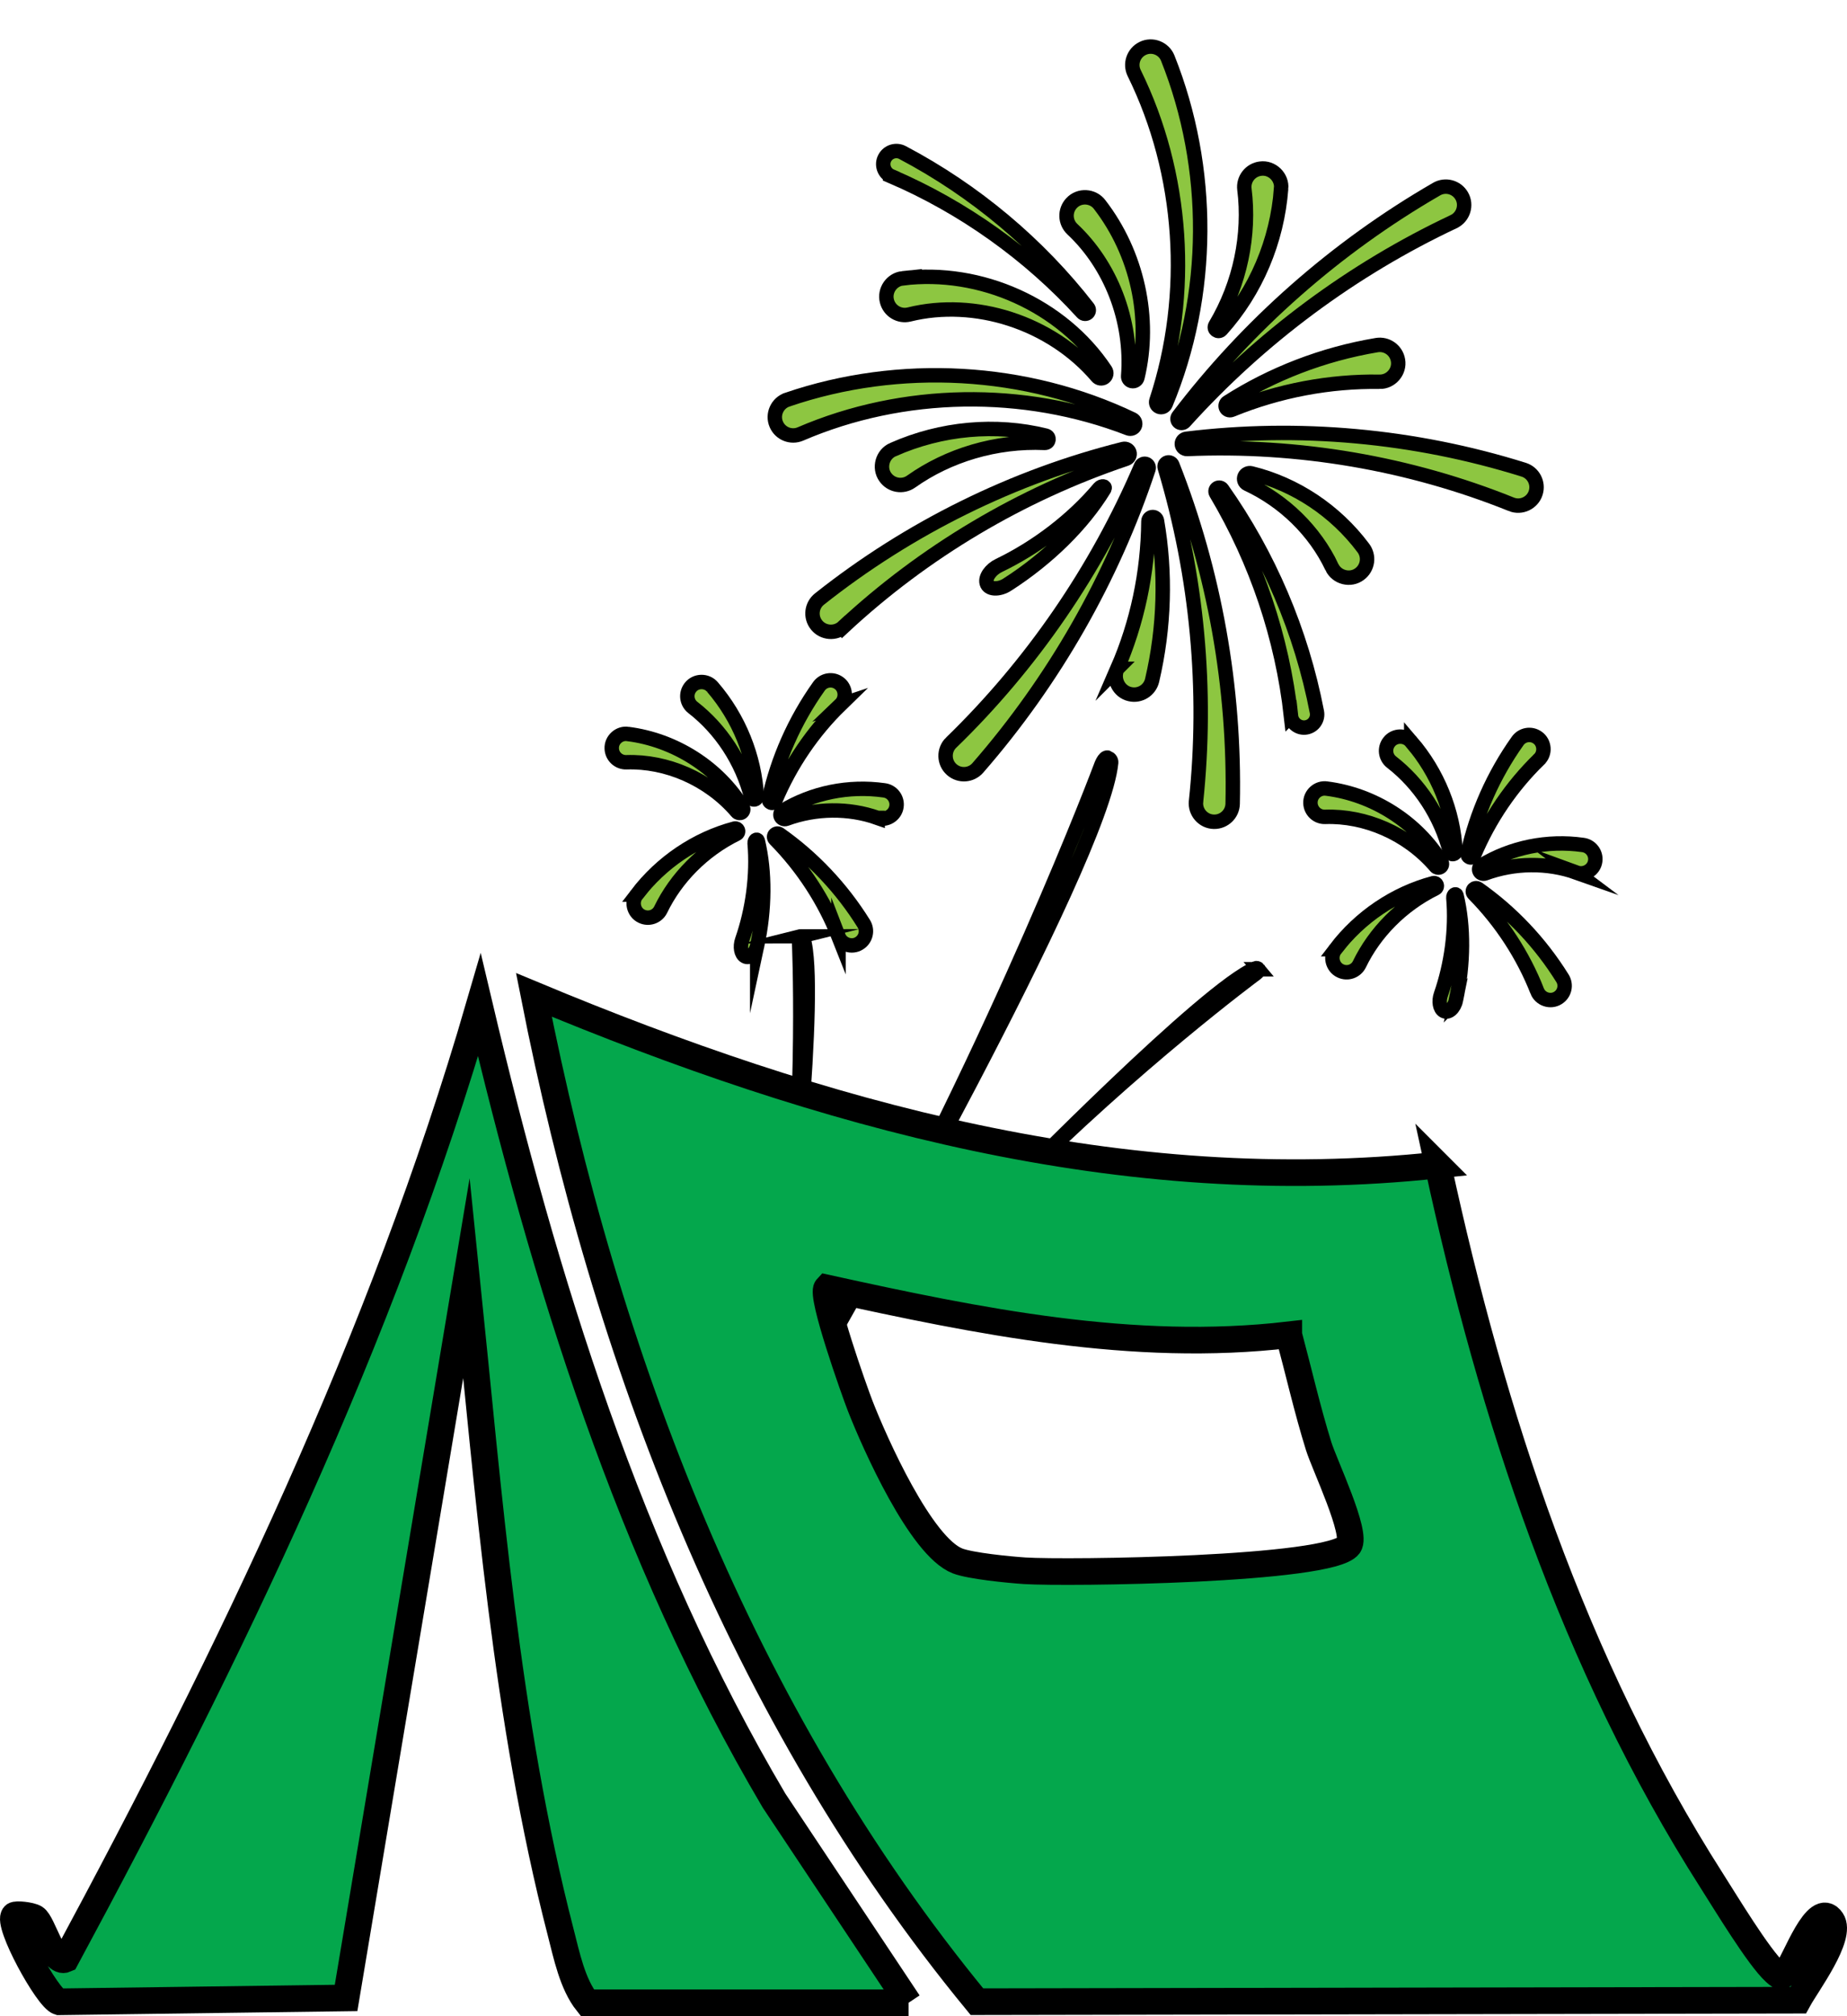
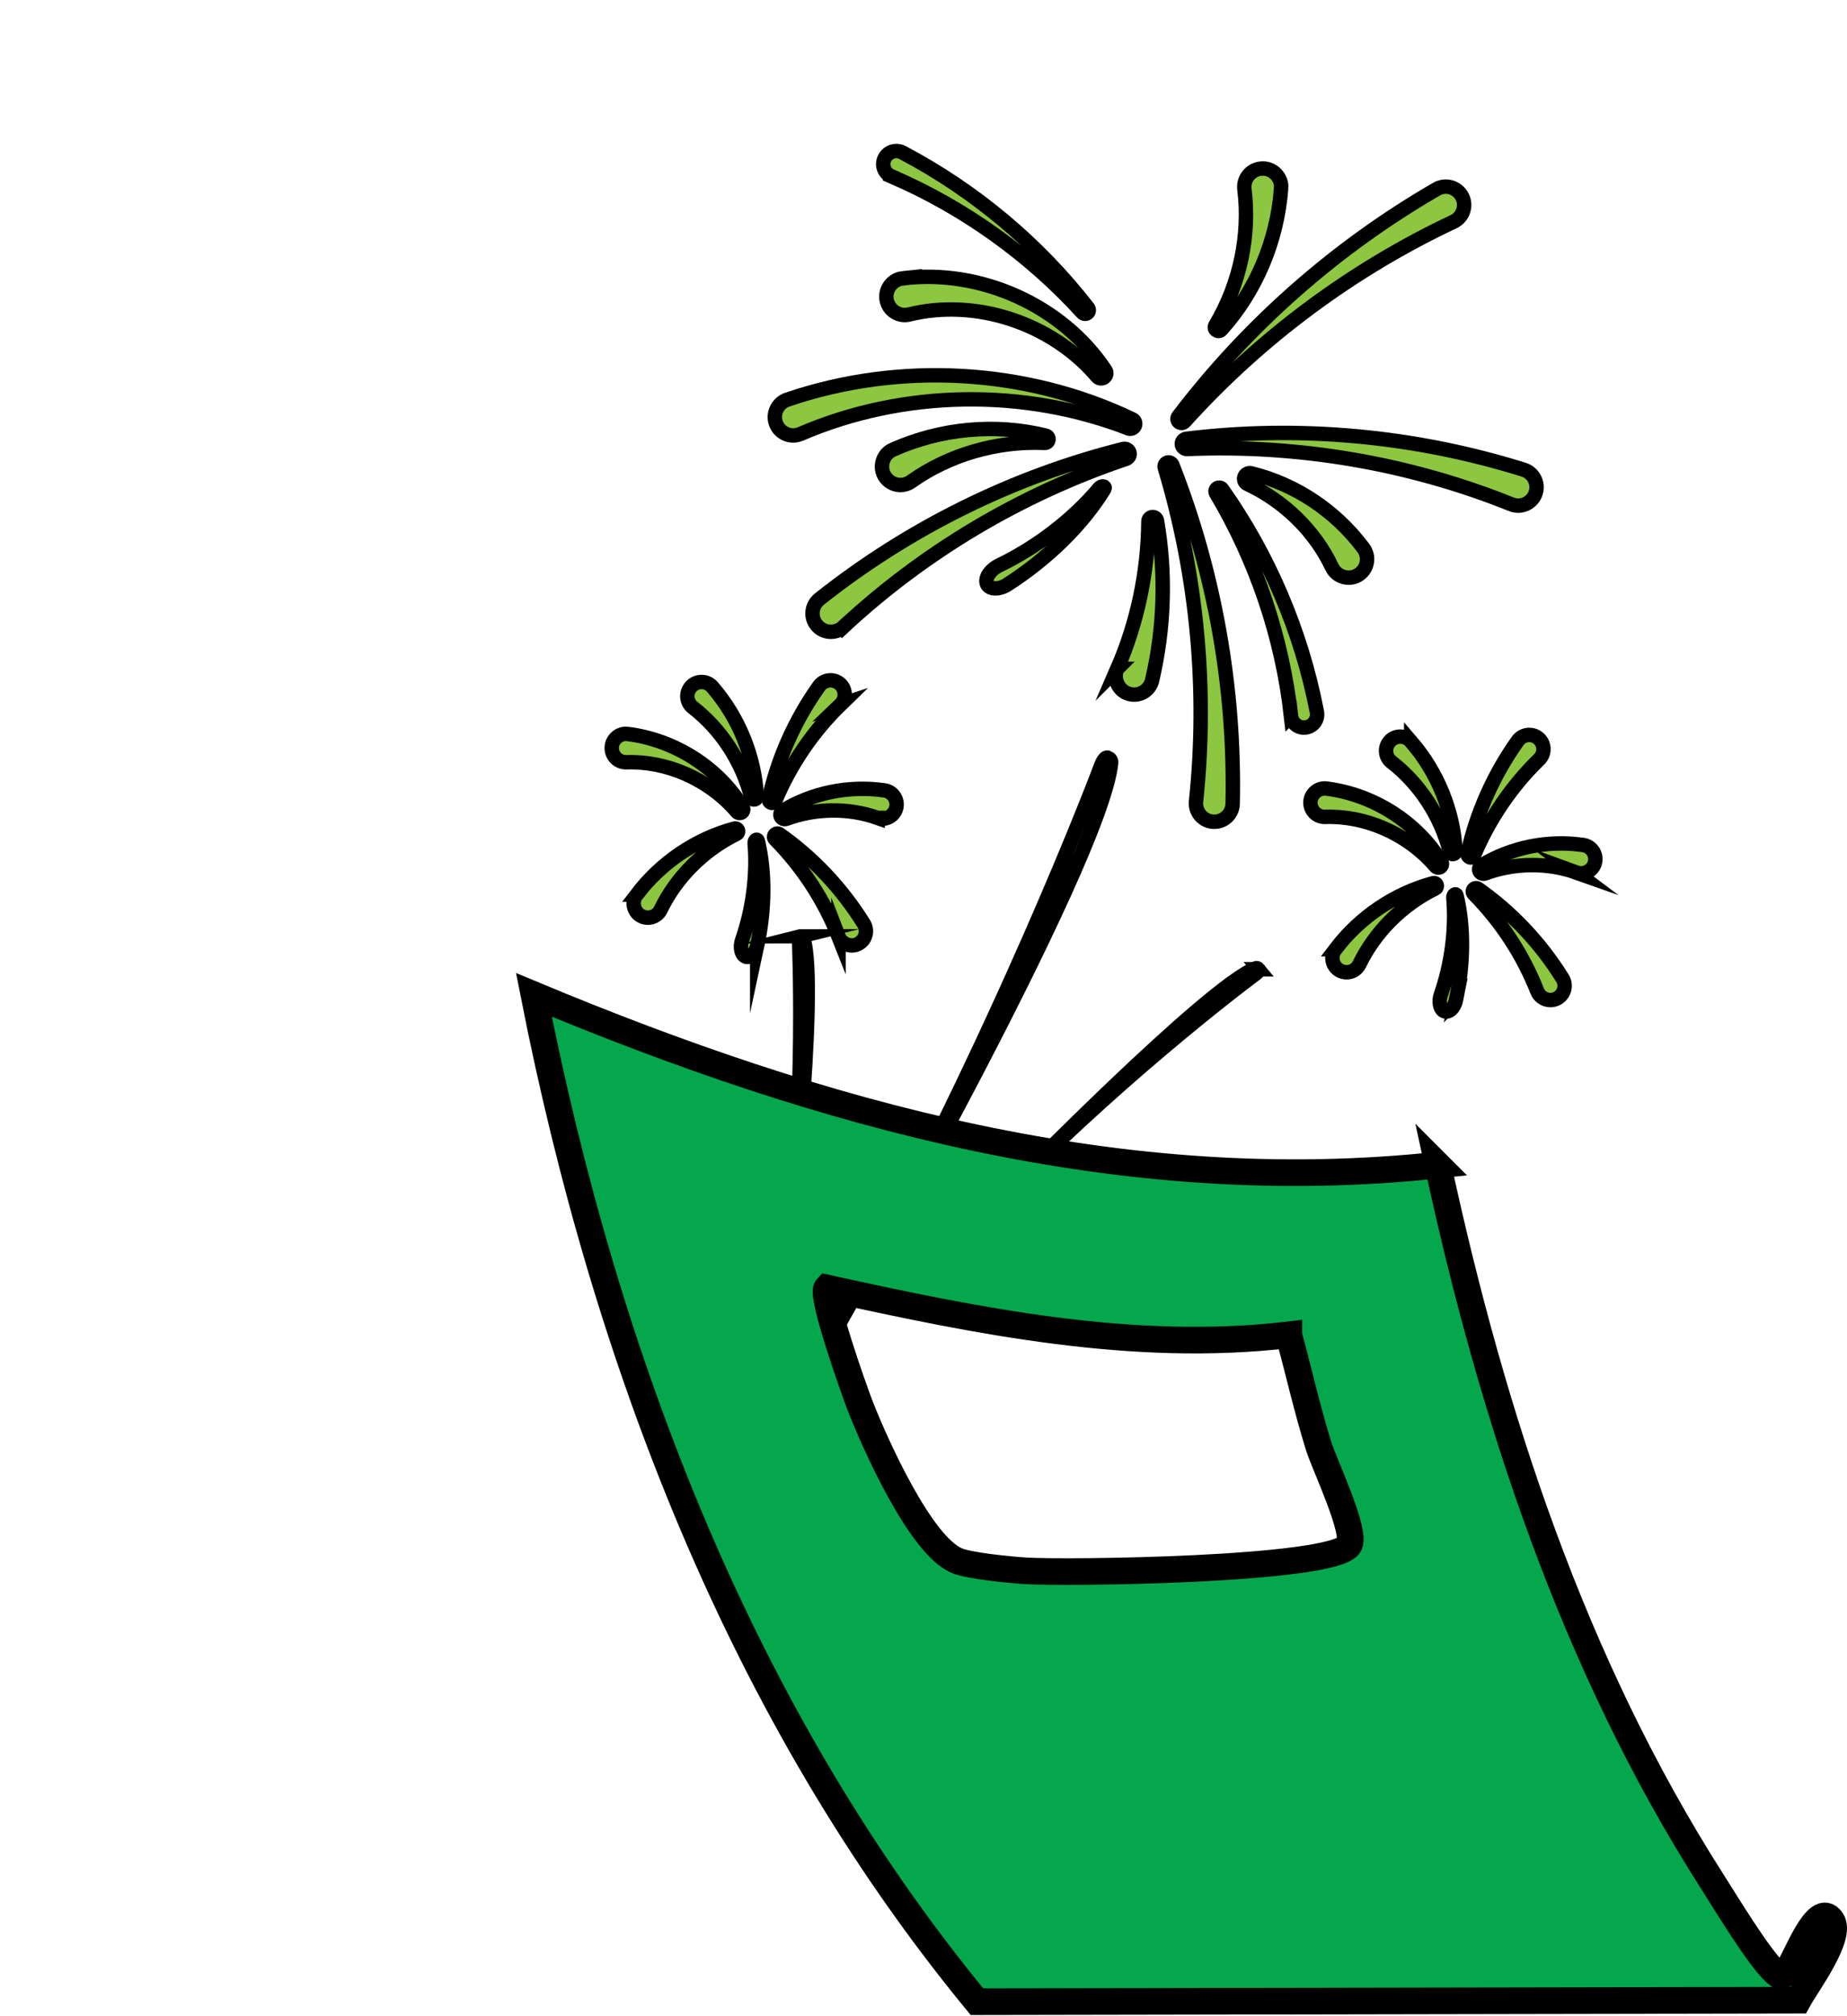
<svg xmlns="http://www.w3.org/2000/svg" id="Layer_2" data-name="Layer 2" viewBox="0 0 1712.06 1867.62">
  <defs>
    <style>
      .cls-1 {
        fill: #04a74c;
        stroke-width: 24.66px;
      }

      .cls-1, .cls-2 {
        stroke: #000;
        stroke-miterlimit: 10;
      }

      .cls-2 {
        fill: #8dc641;
        stroke-width: 13.37px;
      }
    </style>
  </defs>
  <g id="Layer_1-2" data-name="Layer 1">
    <g>
      <g>
        <path class="cls-2" d="M836.8,257.82c72.07-8.87,147.76,24.87,187.9,85.25,1.47,2.21.87,5.19-1.35,6.66-2.05,1.36-4.76.94-6.31-.89-21.29-25.04-49.87-43.41-80.87-53.41-30.1-9.74-62.96-11.66-93.41-4.11-9.14,2.26-18.39-3.31-20.65-12.46-2.53-9.9,4.53-19.99,14.7-21.05h0Z" />
-         <path class="cls-2" d="M1019.41,189.63c34.61,44.82,48.19,105.22,34.92,160.15-.57,2.34-2.92,3.78-5.26,3.21-2.11-.51-3.49-2.47-3.32-4.57,2.05-25.91-2.1-51.77-11.15-75.21-9.05-23.44-23.06-44.49-40.57-60.9-6.89-6.45-7.24-17.25-.78-24.14,7.12-7.75,19.95-7.01,26.16,1.46Z" />
-         <path class="cls-2" d="M1082.45,53.91c40.62,101.83,40.2,219.34-1.98,320.43-.97,2.34-3.66,3.44-5.99,2.47-2.23-.93-3.34-3.42-2.59-5.66,32.6-99.01,25.14-210.62-20.55-303.44-4.16-8.43-.68-18.64,7.76-22.8,8.85-4.42,19.76-.19,23.36,9.02h0Z" />
        <path class="cls-2" d="M1187.51,174.77c-3.64,48.5-23.39,95.14-55.52,130.71-2.78,2.97-7.49-.46-5.45-4.03,11.58-19.43,19.64-40.51,24.14-61.94,4.5-21.43,5.43-43.26,2.82-64.17-1.18-9.38,5.48-17.94,14.85-19.11,10.68-1.48,20.26,7.83,19.17,18.54h0Z" />
        <path class="cls-2" d="M934.16,541.27c37.51-24.15,69.43-55.57,89.43-88.17,1.64-2.78-2.27-3.57-4.59-.91-12.44,14.79-27.08,28.55-42.92,40.69s-32.89,22.64-50.13,30.94c-7.73,3.72-12.82,11.01-11.36,16.29,1.55,6.08,11.37,6.64,19.57,1.16h0Z" />
        <path class="cls-2" d="M827.97,416.41c44.47-19.72,94.89-24.36,141.41-12.85,3.93,1.05,3.14,6.81-.97,6.71-22.59-1.03-44.97,1.84-65.99,8-21.01,6.17-40.68,15.65-57.89,27.85-7.7,5.47-18.39,3.65-23.85-4.05-6.35-8.73-2.66-21.57,7.28-25.66h0Z" />
        <path class="cls-2" d="M1347.39,205.35c-93.5,44.01-178.99,107.21-249.42,185.23-1.39,1.54-3.75,1.65-5.28.27-1.45-1.31-1.63-3.51-.47-5.04,64.27-84.45,145.99-156.66,239.42-210.63,8.14-4.71,18.55-1.92,23.26,6.23,5,8.56,1.48,19.75-7.5,23.93h0Z" />
-         <path class="cls-2" d="M1278.74,353.64c-45.96-.67-93,8.03-137.18,26.08-2.04.84-4.37-.15-5.21-2.18-.74-1.82-.05-3.86,1.55-4.88,41.16-26.27,88.39-44.61,138.27-52.96,9.31-1.56,18.12,4.72,19.68,14.03,1.85,10.38-6.58,20.17-17.11,19.91h0Z" />
        <path class="cls-2" d="M1035.63,619.55c18.35-42.15,28.47-88.9,28.87-136.63.02-2.21,1.82-3.98,4.02-3.97,1.97.02,3.58,1.45,3.91,3.32,8.36,48.1,7.05,98.75-4.5,147.99-2.15,9.19-11.35,14.9-20.54,12.75-10.29-2.3-16.06-13.84-11.77-23.46h.01Z" />
        <path class="cls-2" d="M1400.92,467.15c-94.16-37.84-197.35-55.68-300.5-51.21-2.62.12-4.83-1.92-4.95-4.53-.11-2.49,1.74-4.61,4.16-4.92,103.83-12.73,211.19-3.15,312.7,28.61,8.99,2.8,14,12.36,11.19,21.34-2.9,9.44-13.46,14.44-22.61,10.72h0Z" />
        <path class="cls-2" d="M1234.64,525.36c-15.87-33.4-44.28-61.18-78.39-77.01-2.64-1.23-3.78-4.36-2.56-7.01,1.08-2.32,3.63-3.48,6.02-2.9,40.99,9.97,78.2,34.75,103.87,69.03,5.88,7.54,4.44,18.51-3.24,24.24-8.47,6.51-21.23,3.32-25.71-6.35h0Z" />
        <path class="cls-2" d="M729.82,370.22c103.77-35.4,221.1-29.02,319.88,18.22,2.28,1.1,3.24,3.84,2.15,6.12-1.04,2.18-3.58,3.16-5.8,2.3-97.2-37.59-209.04-35.79-304.08,5.14-8.64,3.72-18.65-.27-22.37-8.9-3.95-9.08.83-19.76,10.21-22.87h0Z" />
        <path class="cls-2" d="M1108.65,742.42c10.88-102.76,1.18-208.63-29.01-309.29-.59-1.98.53-4.06,2.51-4.65,1.88-.57,3.84.43,4.56,2.21,38.87,98.73,58.22,206.02,55.9,313.89-.21,9.4-7.99,16.86-17.4,16.66-9.91-.16-17.65-8.97-16.56-18.81Z" />
-         <path class="cls-2" d="M881.68,687.94c74.2-71.94,134.6-159.43,175.95-256.07.81-1.9,3.01-2.78,4.91-1.97,1.8.77,2.67,2.79,2.07,4.61-33.43,100.72-87.34,195.51-158.24,276.84-6.19,7.09-16.94,7.83-24.04,1.65-7.5-6.47-7.8-18.2-.66-25.07Z" />
        <path class="cls-2" d="M781.77,580.75c74.31-69.14,164.24-122.86,262.11-155.74,2.48-.84,3.83-3.53,2.99-6.01-.79-2.36-3.28-3.68-5.65-3.1-101.48,25.42-198.25,72.92-281.61,139.02-7.39,5.84-8.64,16.56-2.79,23.94,6.1,7.76,17.74,8.64,24.94,1.88h0Z" />
        <path class="cls-2" d="M826.06,163.25c66.59,28.61,127.61,71.89,177.3,126.37,1.26,1.38,3.41,1.48,4.79.22,1.31-1.2,1.46-3.21.39-4.59-45.85-58.98-104.77-108.52-171.98-143.94-5.94-3.14-13.31-.86-16.45,5.09-3.33,6.22-.54,14.09,5.95,16.84Z" />
        <path class="cls-2" d="M1196.65,663.2c-8.06-72.04-31.76-142.99-69.47-206.36-.96-1.61-.43-3.69,1.18-4.65,1.53-.91,3.49-.47,4.51.95,43.13,61.01,73.45,131.77,87.82,206.37,1.28,6.6-3.04,13-9.64,14.27-6.92,1.37-13.62-3.58-14.39-10.59h0Z" />
        <path class="cls-2" d="M1229.75,730.51c43.31,5.5,83.64,30.97,106.39,68.1.97,1.58.47,3.65-1.11,4.62-1.43.87-3.25.56-4.3-.68-13.03-15.22-29.39-27.04-47.11-34.85-17.71-7.82-36.83-11.63-55.32-11-7.26.25-13.35-5.44-13.6-12.71-.36-8.11,7.04-14.71,15.04-13.48h0Z" />
        <path class="cls-2" d="M1308.12,687.06c24.48,28.39,39.18,64.54,41.08,101.44.1,3.14-4.32,3.83-5.17.79-4.3-16.89-11.41-32.75-20.65-46.88-9.24-14.12-20.64-26.51-33.48-36.46-5.75-4.46-6.8-12.75-2.34-18.5,5.01-6.64,15.31-6.8,20.56-.37h0Z" />
        <path class="cls-2" d="M1349.57,926.41c7.25-33.6,7.48-68.13.58-96.79-.61-2.4-3.18-.7-2.98,2.01,1.29,14.84.83,30.32-1.18,45.57s-5.56,30.26-10.41,44.19c-2.18,6.24-.97,12.99,2.71,15.06,4.16,2.46,9.81-2.59,11.29-10.05h0Z" />
        <path class="cls-2" d="M1237.85,879.31c22.72-29.83,55.07-51.69,90.76-61.19,3.05-.75,4.65,3.44,1.84,4.9-15.64,7.7-29.69,17.94-41.6,29.9-11.91,11.96-21.68,25.67-28.76,40.3-3.18,6.55-11.06,9.3-17.63,6.12-7.52-3.53-9.8-13.58-4.6-20.03Z" />
        <path class="cls-2" d="M1426.71,703.42c-25.39,24.71-46.25,55.12-60.46,89.05-.65,1.57-2.46,2.3-4.03,1.65-1.39-.59-2.14-2.07-1.82-3.51,8.08-36.76,23.79-72.51,46.4-104.27,4.21-5.93,12.44-7.32,18.37-3.11,6.67,4.64,7.42,14.57,1.54,20.18h0Z" />
        <path class="cls-2" d="M1424.91,918.06c-13-32.95-33.01-63.92-58.83-90.1-1.2-1.21-1.18-3.16.03-4.36,1.08-1.06,2.73-1.16,3.93-.33,30.79,21.62,57.72,49.89,78.3,82.99,3.84,6.18,1.95,14.3-4.23,18.14-6.86,4.37-16.3,1.23-19.21-6.34h0Z" />
        <path class="cls-2" d="M1461.2,808.27c-26.85-9.52-57.49-9.14-84.7.87-2.1.77-4.44-.31-5.21-2.42-.67-1.85.08-3.88,1.69-4.87,27.76-16.94,61.54-23.76,94.22-19.12,7.32.89,12.52,7.64,11.46,14.95-1.06,8.16-9.76,13.4-17.47,10.58h0Z" />
        <path class="cls-2" d="M582.09,679.93c43.31,5.5,83.64,30.97,106.39,68.1.96,1.58.47,3.65-1.11,4.62-1.43.87-3.26.55-4.3-.69-13.02-15.22-29.39-27.03-47.1-34.84-17.71-7.82-36.83-11.63-55.32-11.01-7.27.25-13.36-5.44-13.6-12.71-.36-8.1,7.04-14.7,15.04-13.48h0Z" />
        <path class="cls-2" d="M660.44,636.47c24.48,28.39,39.18,64.54,41.09,101.44.1,3.14-4.33,3.83-5.16.79-4.3-16.9-11.41-32.76-20.66-46.88-9.24-14.12-20.64-26.51-33.48-36.46-5.76-4.46-6.81-12.75-2.34-18.5,5.01-6.64,15.31-6.8,20.56-.37h0Z" />
        <path class="cls-2" d="M701.9,875.83c7.24-33.61,7.47-68.14.58-96.79-.62-2.41-3.19-.71-2.99,2.01,1.29,14.84.82,30.32-1.18,45.56-2.01,15.25-5.55,30.27-10.41,44.19-2.18,6.24-.97,12.99,2.71,15.07,4.16,2.46,9.81-2.59,11.29-10.05h0Z" />
        <path class="cls-2" d="M590.17,828.73c22.72-29.84,55.07-51.69,90.76-61.19,3.05-.75,4.65,3.44,1.84,4.89-15.64,7.7-29.69,17.94-41.6,29.9-11.91,11.96-21.68,25.68-28.76,40.31-3.18,6.55-11.06,9.29-17.62,6.12-7.53-3.53-9.81-13.58-4.61-20.03Z" />
        <path class="cls-2" d="M779.04,652.83c-25.39,24.71-46.26,55.12-60.46,89.05-.65,1.57-2.46,2.3-4.03,1.66-1.4-.59-2.13-2.08-1.82-3.51,8.07-36.76,23.78-72.51,46.39-104.27,4.22-5.93,12.44-7.32,18.37-3.11,6.67,4.64,7.41,14.57,1.54,20.18h0Z" />
        <path class="cls-2" d="M777.24,867.47c-13-32.96-33.01-63.92-58.82-90.11-1.2-1.2-1.18-3.16.03-4.36,1.08-1.06,2.73-1.17,3.93-.33,30.8,21.62,57.72,49.89,78.3,82.99,3.84,6.17,1.95,14.3-4.23,18.14-6.85,4.37-16.3,1.23-19.21-6.35h0Z" />
        <path class="cls-2" d="M813.53,757.67c-26.85-9.51-57.49-9.13-84.7.87-2.1.77-4.45-.31-5.21-2.42-.68-1.84.07-3.88,1.69-4.87,27.76-16.94,61.53-23.76,94.22-19.12,7.32.89,12.51,7.65,11.46,14.96-1.06,8.16-9.75,13.4-17.47,10.57h.01Z" />
        <path class="cls-2" d="M1026.89,701.92c1.9.81,3.29,2.48,3.09,4.54-9.08,92.99-253.25,521.73-253.25,521.73,151.27-271.55,243.63-518.22,243.63-518.22,0,0,3.22-9.47,6.53-8.05Z" />
        <path class="cls-2" d="M1166.67,897.87c-.68-.84-1.72-1.3-2.73-.9-45.41,17.92-225.75,202.19-225.75,202.19,114.7-115.02,225.36-196.85,225.36-196.85,0,0,4.28-2.98,3.1-4.44h0Z" />
        <path class="cls-2" d="M742.17,867.37c1.08,0,2.09.52,2.42,1.55,14.73,46.54-14.5,302.68-14.5,302.68,16.91-161.54,10.61-299.02,10.61-299.02,0,0-.4-5.21,1.48-5.21Z" />
      </g>
      <g>
        <path class="cls-1" d="M1332.85,1079.26c50.29,232.25,125.5,462.11,253.94,663.08,12.8,20.02,43.35,70.72,58.49,84.48,7.03,6.39,6.06,3.86,11.99-2.48,6.12-6.54,27.02-65.63,40.57-45.36,10.08,15.07-22.95,58.96-31.09,73.89l-761.2,1.39c-219.09-266.35-344.3-596.01-410.66-932.67,266.94,111.25,544.65,189.1,837.97,157.68ZM1194.63,1236.5c-144.27,16.84-288.04-12.58-428.2-43.38-6.03,6.49,25.27,94.78,31.01,109.47,13.45,34.41,56.09,130.07,90.09,143.35,11.97,4.67,47.68,8.17,62.33,9.13,38.7,2.54,283.78-.57,300.46-23.49,7.98-10.96-22.61-74.66-27.96-91.81-10.61-34.03-18.51-68.92-27.73-103.27Z" />
-         <path class="cls-1" d="M842.16,1855.28h-297.74c-13.87-17.33-19.2-44.01-24.8-65.71-50.68-196.25-66.49-404.77-87.21-605.99l-111.61,667.22-266.15,3.56c-10.68-3.21-48.71-72.81-41.39-80.05,1.53-1.51,14.95-.14,19.07,2.32,7.42,4.42,16.55,43.65,28.56,38.29,152.46-282.81,293.39-574.18,383.47-883.89,60.52,255.71,138.9,509.82,273.1,736.9l124.68,187.35Z" />
      </g>
    </g>
  </g>
</svg>